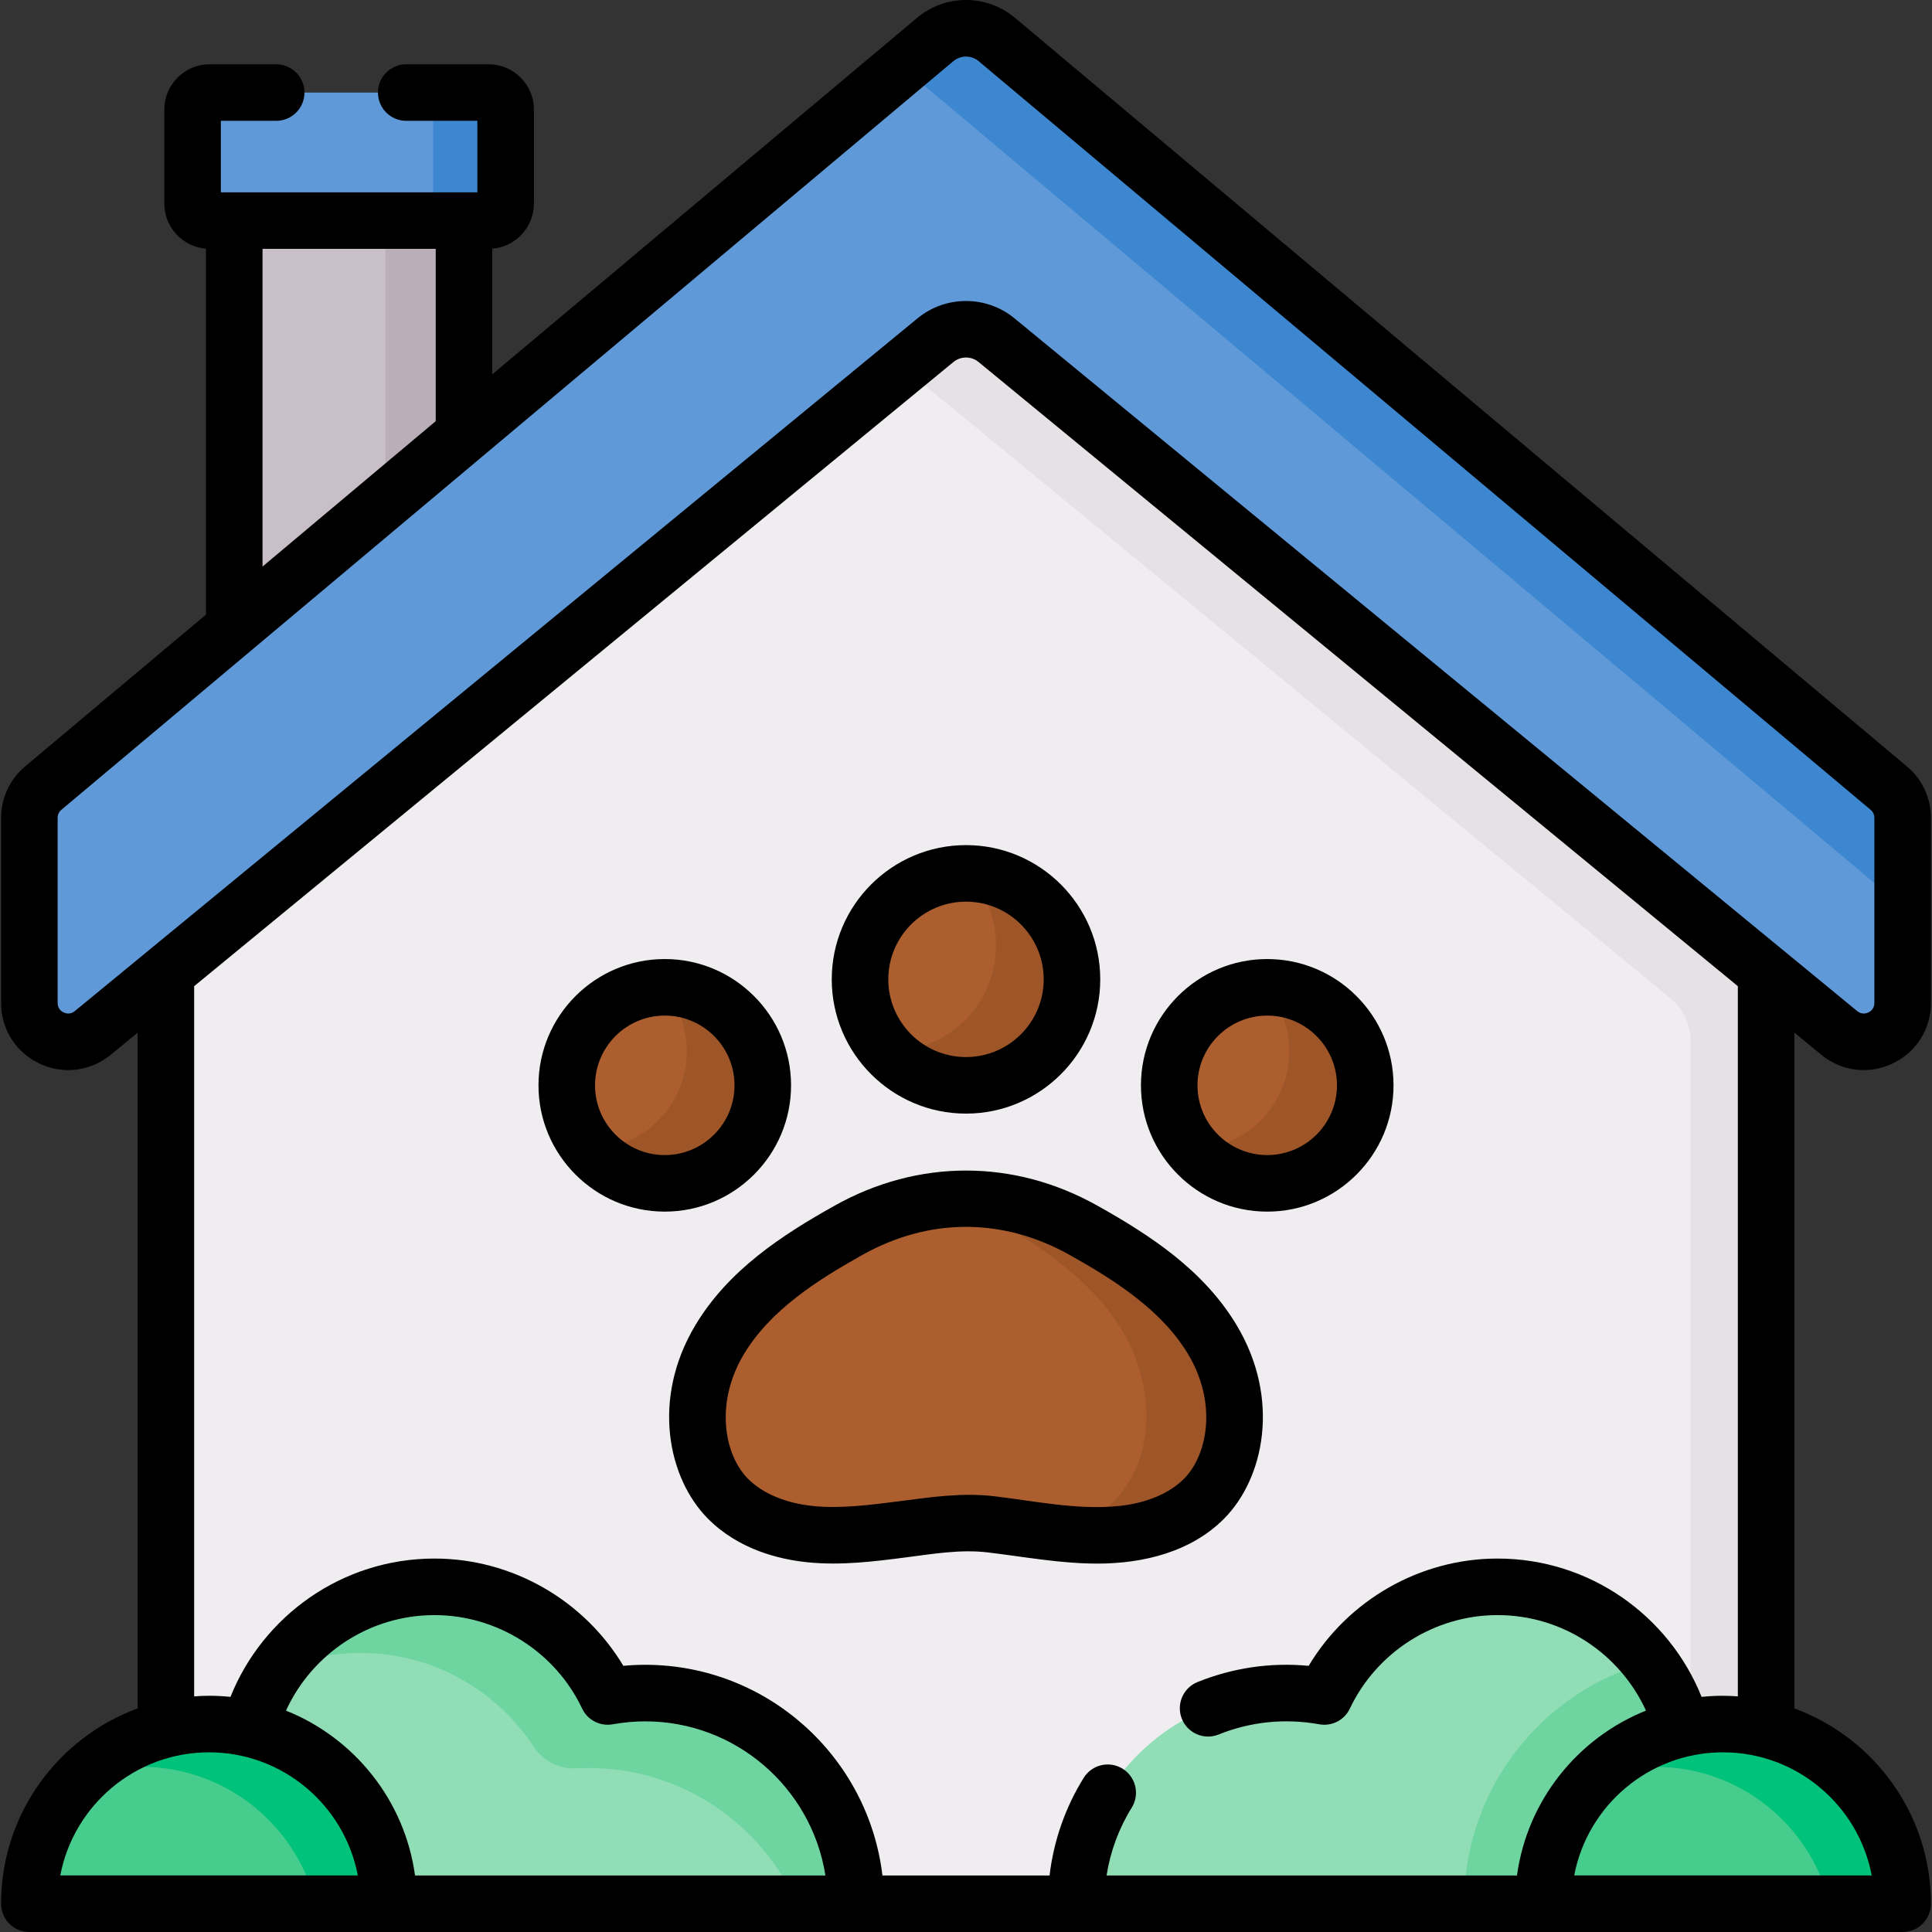
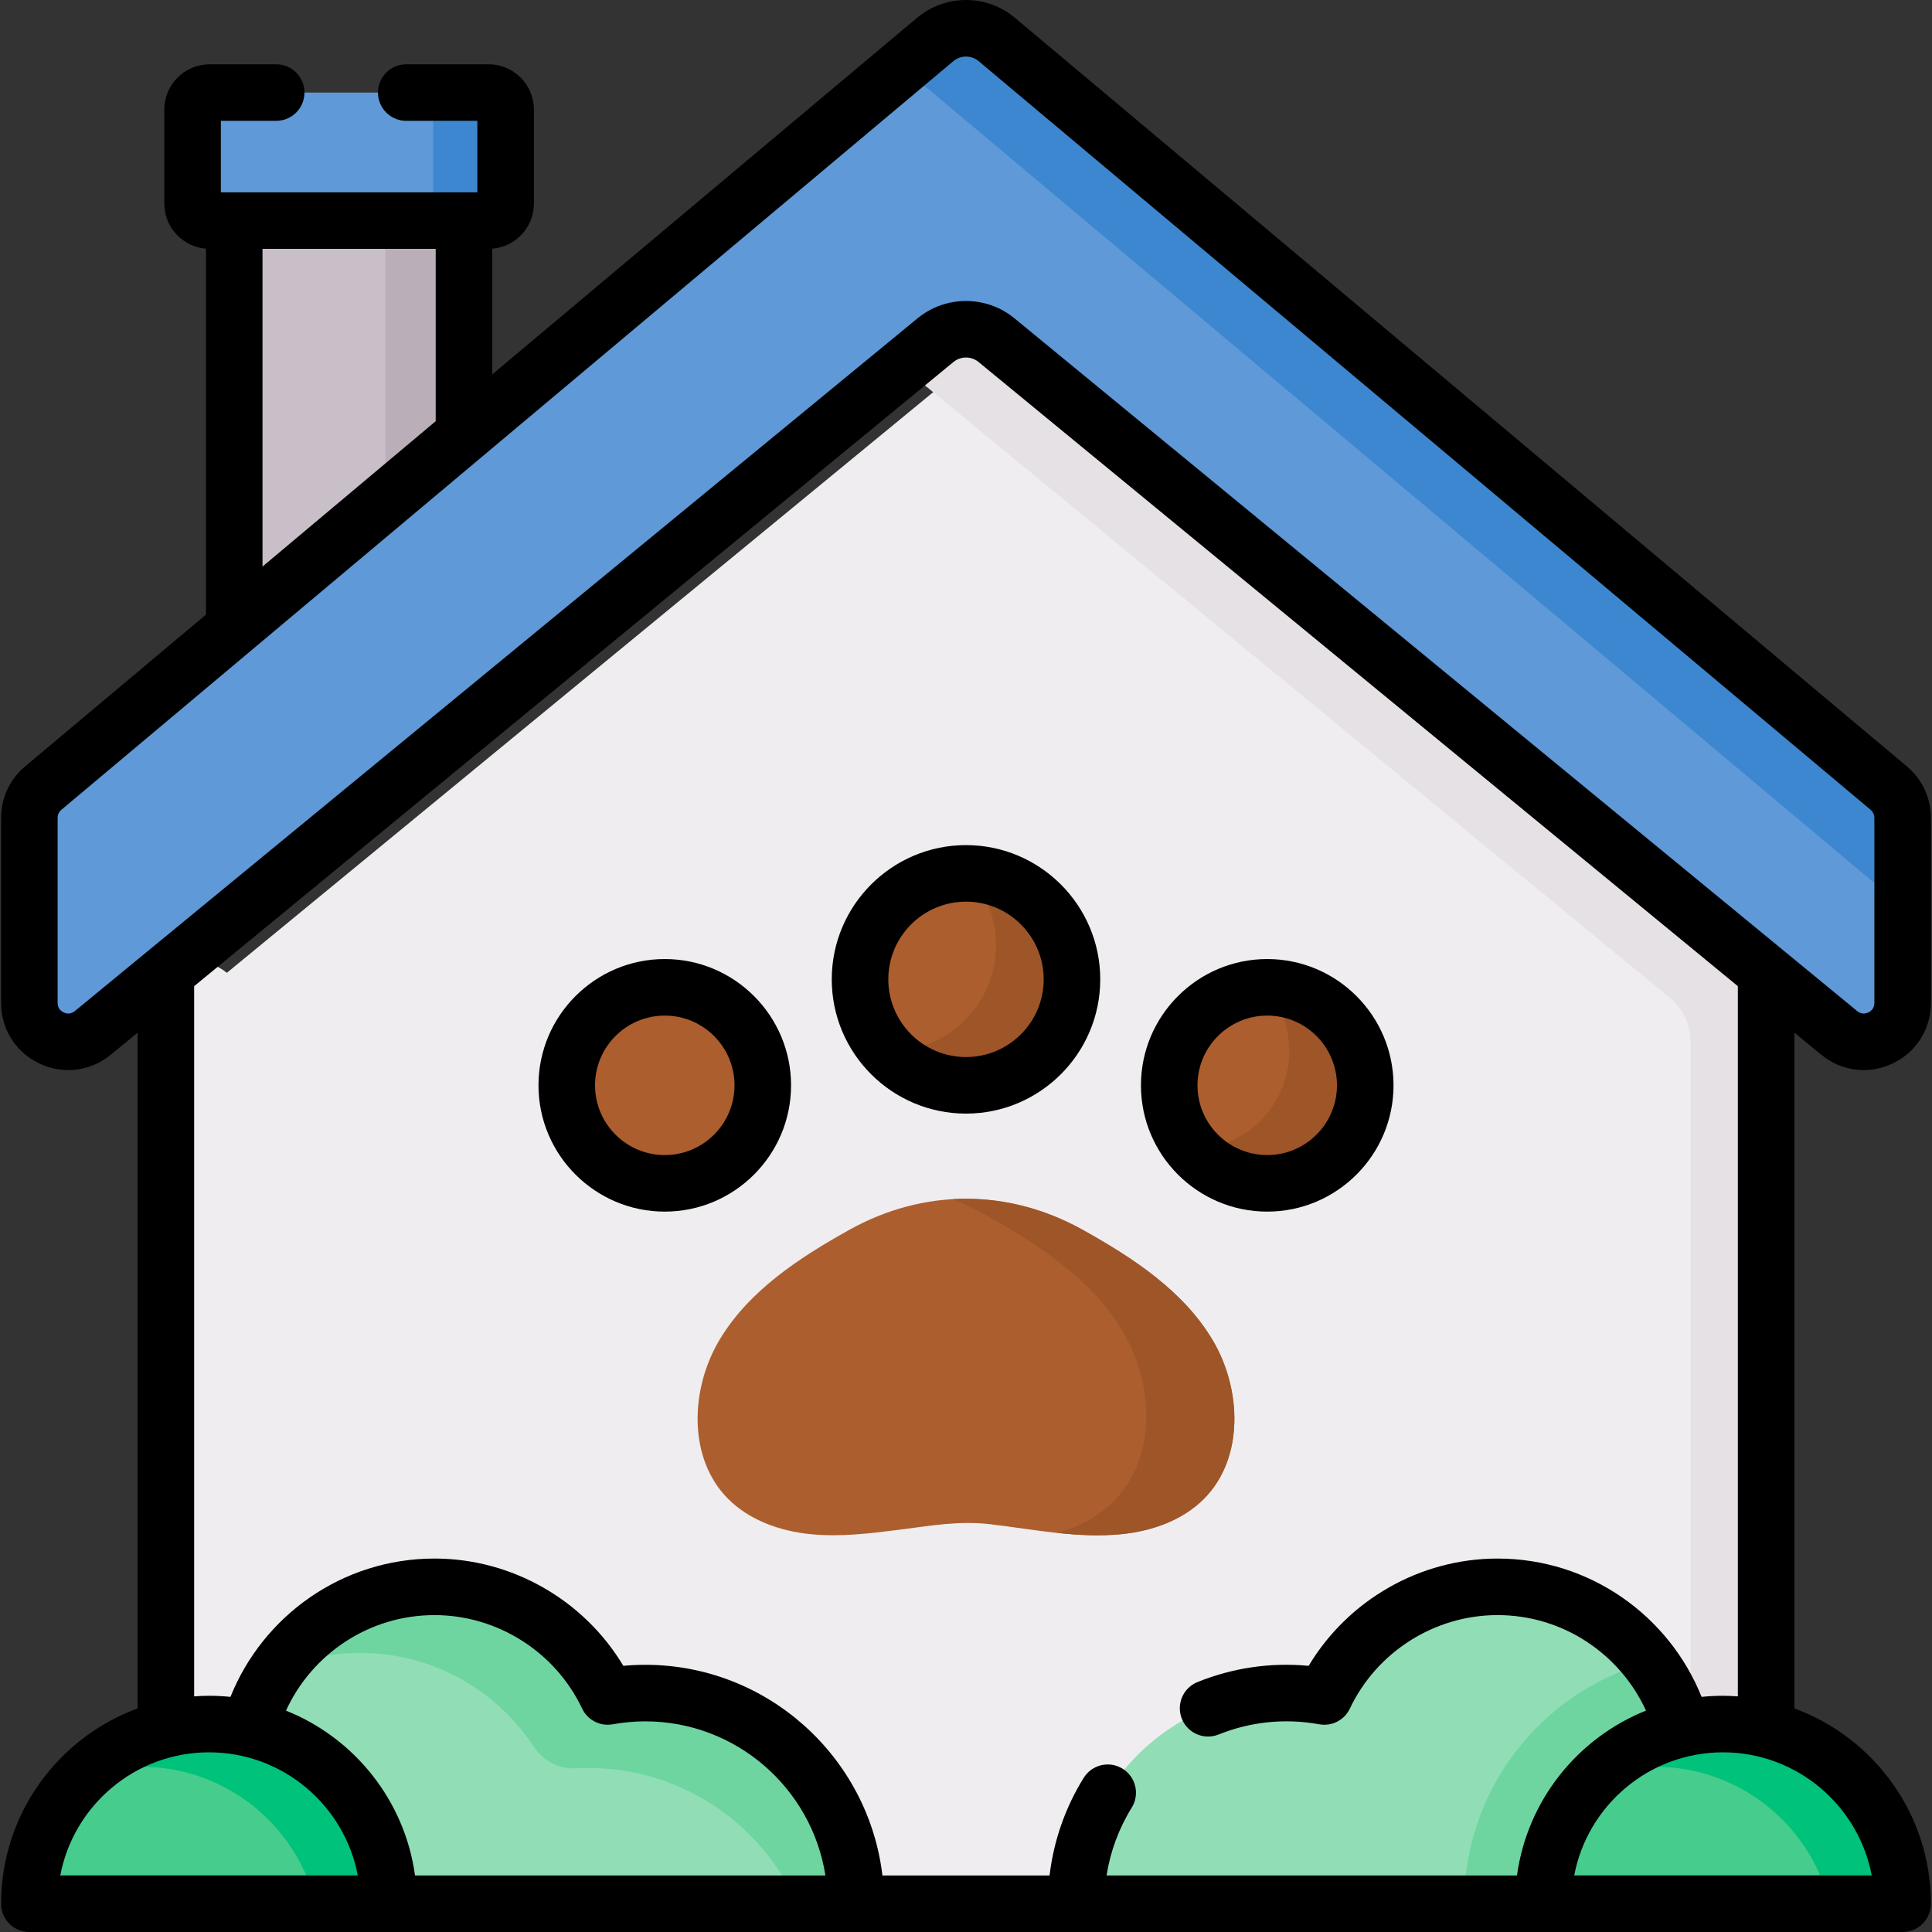
<svg xmlns="http://www.w3.org/2000/svg" id="Capa_1" enable-background="new 0 0 512.536 512.536" height="512" viewBox="0 0 512.536 512.536" width="512">
  <rect x="0" y="0" width="512.536" height="512.536" fill="#333333" stroke="none" />
  <g>
    <g>
-       <path d="m264.356 90.237 204.172 167.839v246.963h-212.26-212.26v-246.964l204.172-167.838c4.709-3.871 11.467-3.871 16.176 0z" fill="#efedef" />
+       <path d="m264.356 90.237 204.172 167.839v246.963h-212.26-212.26v-246.964c4.709-3.871 11.467-3.871 16.176 0z" fill="#efedef" />
    </g>
    <g>
      <path d="m468.528 258.073v246.97h-20.03v-228.831c0-4.418-1.978-8.605-5.391-11.411l-200.959-165.208c-.95-.78-1.99-1.41-3.08-1.87l9.11-7.49c4.71-3.87 11.47-3.87 16.18 0z" fill="#e5e1e5" />
    </g>
    <g>
      <path d="m264.457 10.49 236.616 198.591c2.33 1.956 3.676 4.842 3.676 7.884v49.101c0 8.694-10.112 13.472-16.828 7.951l-223.565-183.78c-4.7-3.864-11.477-3.864-16.177 0l-223.563 183.779c-6.716 5.521-16.828.743-16.828-7.951v-49.101c0-3.042 1.346-5.928 3.676-7.884l236.615-198.59c4.736-3.975 11.642-3.975 16.378 0z" fill="#5f99d7" />
    </g>
    <g>
      <path d="m504.748 216.963v24.26c-.59-.94-1.34-1.8-2.21-2.53l-256.12-214.95c-2.97-2.5-6.74-3.55-10.38-3.15l12.04-10.1c4.74-3.98 11.64-3.98 16.38 0l236.61 198.59c2.33 1.95 3.68 4.84 3.68 7.88z" fill="#3c87d0" />
    </g>
    <g>
      <g>
        <path d="m227.054 505.043c0-30.868-25.023-55.892-55.892-55.892-3.398 0-6.719.32-9.95.901-8.146-17.193-25.652-29.087-45.941-29.087-28.065 0-50.816 22.751-50.816 50.816 0 12.746 4.693 24.335 12.445 33.255z" fill="#91deb6" />
      </g>
      <g>
        <path d="m227.058 505.043h-15.63c-9.4-21.22-30.65-36.02-55.35-36.02-1.127 0-2.247.033-3.358.096-4.502.258-8.71-2.049-11.19-5.816-9.836-14.939-26.748-24.8-45.972-24.8-7.95 0-15.5 1.69-22.32 4.72 9.14-13.44 24.55-22.26 42.03-22.26 20.29 0 37.8 11.9 45.94 29.09 3.23-.58 6.56-.9 9.95-.9 30.87 0 55.9 25.02 55.9 55.89z" fill="#6ed5a1" />
      </g>
      <g>
        <path d="m7.788 505.037c0-26.326 21.341-47.667 47.667-47.667s47.667 21.341 47.667 47.667z" fill="#46cc8d" />
      </g>
      <g>
        <path d="m103.118 505.033h-19.36c-5.08-20.85-23.89-36.33-46.3-36.33-5.52 0-10.82.94-15.75 2.67 8.63-8.65 20.56-14 33.75-14 26.32 0 47.66 21.34 47.66 47.66z" fill="#00c27a" />
      </g>
    </g>
    <g>
      <g>
        <path d="m285.482 505.043c0-30.868 25.023-55.892 55.892-55.892 3.398 0 6.719.32 9.95.901 8.146-17.193 25.652-29.087 45.941-29.087 28.065 0 50.816 22.751 50.816 50.816 0 12.746-4.693 24.335-12.445 33.255z" fill="#91deb6" />
      </g>
      <g>
        <path d="m448.078 471.783c0 12.74-4.69 24.33-12.44 33.25h-47.22c0-30.72 20.86-56.57 49.19-64.16 6.56 8.56 10.47 19.28 10.47 30.91z" fill="#6ed5a1" />
      </g>
      <g>
        <path d="m504.748 505.037c0-26.326-21.341-47.667-47.667-47.667s-47.667 21.341-47.667 47.667z" fill="#46cc8d" />
      </g>
      <g>
        <path d="m504.748 505.033h-19.36c-5.08-20.85-23.89-36.33-46.3-36.33-5.52 0-10.82.94-15.75 2.67 8.63-8.65 20.56-14 33.75-14 26.32 0 47.66 21.34 47.66 47.66z" fill="#00c27a" />
      </g>
    </g>
    <g>
      <g>
        <g>
          <path d="m321.642 355.424c-7.782-13.003-21.026-21.677-34.252-29.074-19.76-11.05-42.267-11.171-62.244 0-13.226 7.396-26.47 16.071-34.252 29.074s-8.46 31.394 2.212 42.152c5.684 5.73 13.765 8.581 21.794 9.405s16.12-.198 24.126-1.218c8.399-1.071 15.483-2.385 23.952-1.371 11.449 1.371 23.087 3.777 34.658 2.589 8.029-.824 16.11-3.675 21.794-9.405 10.672-10.758 9.993-29.149 2.212-42.152z" fill="#ac5e2e" />
        </g>
        <g>
          <g>
            <circle cx="176.356" cy="287.926" fill="#ac5e2e" r="26.002" />
          </g>
          <g>
            <circle cx="336.18" cy="287.926" fill="#ac5e2e" r="26.002" />
          </g>
        </g>
        <g>
          <circle cx="256.268" cy="259.812" fill="#ac5e2e" r="28.113" />
        </g>
      </g>
      <g>
        <g>
          <path d="m319.431 397.572c-5.684 5.734-13.761 8.582-21.8 9.408-5.697.58-11.418.296-17.127-.308 5.647-1.59 10.925-4.328 15.031-8.471 11.381-11.467 10.653-31.085 2.355-44.957s-22.429-23.132-36.535-31.011c-2.824-1.578-5.696-2.947-8.619-4.106 11.8-.691 23.65 2.071 34.648 8.224 13.23 7.398 26.473 16.067 34.254 29.075 7.78 12.997 8.458 31.394-2.207 42.146z" fill="#9e5528" />
        </g>
        <g>
          <g>
-             <path d="m202.354 287.931c0 14.352-11.64 25.992-25.992 25.992-7.891 0-14.957-3.514-19.716-9.05 14.155-.222 25.573-11.776 25.573-25.993 0-6.473-2.367-12.392-6.288-16.942.136-.012.284-.012.432-.012 14.351 0 25.991 11.639 25.991 26.005z" fill="#9e5528" />
-           </g>
+             </g>
          <g>
            <path d="m362.18 287.931c0 14.352-11.64 25.992-26.005 25.992-7.879 0-14.945-3.514-19.716-9.05 14.155-.222 25.573-11.763 25.573-25.993 0-6.473-2.368-12.392-6.289-16.942.136-.012.284-.012.432-.012 14.365 0 26.005 11.639 26.005 26.005z" fill="#9e5528" />
          </g>
        </g>
        <g>
          <path d="m284.376 259.817c0 15.524-12.577 28.113-28.113 28.113-8.175 0-15.536-3.49-20.678-9.063.173.012.358.012.542.012 15.524 0 28.113-12.589 28.113-28.113 0-7.349-2.824-14.032-7.435-19.05 15.289.284 27.571 12.75 27.571 28.101z" fill="#9e5528" />
        </g>
      </g>
    </g>
    <g>
      <g>
        <path d="m55.599 58.52h74.035c2.488 0 4.505-2.017 4.505-4.506v-24.952c0-2.488-2.017-4.506-4.505-4.506h-74.035c-2.488 0-4.506 2.017-4.506 4.506v24.952c0 2.488 2.017 4.506 4.506 4.506z" fill="#5f99d7" />
      </g>
      <g>
        <path d="m134.141 29.059v24.955c0 2.487-2.018 4.505-4.505 4.505h-19.223c2.487 0 4.505-2.018 4.505-4.505v-24.955c0-2.487-2.018-4.505-4.505-4.505h19.223c2.487.001 4.505 2.019 4.505 4.505z" fill="#3c87d0" />
      </g>
      <g>
        <path d="m123.088 115.234v-56.714h-60.945v107.865z" fill="#c9bfc8" />
      </g>
      <g>
        <path d="m123.085 58.52v56.716l-20.84 17.487v-74.203z" fill="#baafb9" />
      </g>
      <g>
-         <path d="m328.078 351.573c-8.746-14.613-22.965-23.904-37.026-31.768-22.104-12.362-47.461-12.362-69.565 0-14.063 7.863-28.281 17.154-37.027 31.768-11.746 19.628-7.22 40.657 3.323 51.286 8.105 8.169 18.805 10.808 26.353 11.583 8.92.912 17.522-.18 25.842-1.239 7.333-.934 14.703-2.248 22.113-1.364 9.661 1.159 19.199 2.963 29.006 2.963 12.159 0 24.854-3.065 33.661-11.943 10.539-10.629 15.066-31.658 3.32-51.286zm-13.972 40.721c-3.887 3.918-10.008 6.483-17.235 7.226-10.976 1.128-22.468-1.316-32.999-2.574-8.796-1.051-17.084.269-25.793 1.378-7.476.952-15.205 1.937-22.413 1.196-7.228-.742-13.349-3.308-17.234-7.225-6.308-6.359-8.837-20.094-1.102-33.02 6.939-11.595 19.229-19.53 31.477-26.379 17.711-9.902 37.215-9.902 54.924 0 12.247 6.849 24.537 14.784 31.477 26.379 7.734 12.927 5.205 26.661-1.102 33.019z" />
        <path d="m209.857 287.926c0-18.473-15.028-33.502-33.501-33.502s-33.502 15.029-33.502 33.502 15.029 33.501 33.502 33.501 33.501-15.028 33.501-33.501zm-33.501 18.501c-10.202 0-18.502-8.3-18.502-18.501 0-10.202 8.3-18.502 18.502-18.502 10.201 0 18.501 8.3 18.501 18.502 0 10.201-8.3 18.501-18.501 18.501z" />
        <path d="m336.18 321.427c18.473 0 33.502-15.028 33.502-33.501s-15.029-33.502-33.502-33.502-33.501 15.029-33.501 33.502 15.029 33.501 33.501 33.501zm0-52.003c10.202 0 18.502 8.3 18.502 18.502 0 10.201-8.3 18.501-18.502 18.501-10.201 0-18.501-8.3-18.501-18.501 0-10.202 8.3-18.502 18.501-18.502z" />
        <path d="m256.268 295.426c19.638 0 35.613-15.977 35.613-35.614s-15.976-35.613-35.613-35.613-35.613 15.976-35.613 35.613 15.975 35.614 35.613 35.614zm0-56.228c11.366 0 20.613 9.247 20.613 20.613 0 11.367-9.247 20.614-20.613 20.614s-20.613-9.247-20.613-20.614c0-11.365 9.247-20.613 20.613-20.613z" />
        <path d="m483.158 279.809c5.371 4.417 12.612 5.315 18.898 2.344 6.287-2.97 10.192-9.134 10.192-16.087v-49.101c0-5.272-2.316-10.24-6.354-13.629l-236.615-198.591c-7.538-6.326-18.481-6.328-26.021 0l-112.669 94.563v-33.337c6.173-.49 11.05-5.66 11.05-11.958v-24.95c0-6.62-5.386-12.006-12.005-12.006h-21.865c-4.143 0-7.5 3.357-7.5 7.5s3.357 7.5 7.5 7.5h18.87v18.963h-68.046v-18.963h14.675c4.143 0 7.5-3.357 7.5-7.5s-3.357-7.5-7.5-7.5h-17.67c-6.619 0-12.005 5.386-12.005 12.006v24.951c0 6.298 4.877 11.468 11.05 11.958v97.078l-48.001 40.286c-4.038 3.389-6.354 8.356-6.354 13.629v49.101c0 6.953 3.905 13.117 10.192 16.087 2.457 1.161 5.06 1.731 7.64 1.731 4.021-.001 7.987-1.385 11.259-4.074l7.129-5.86v179.273c-21.114 7.745-36.22 28.048-36.22 51.813 0 4.143 3.357 7.5 7.5 7.5h496.961c4.143 0 7.5-3.357 7.5-7.5 0-23.765-15.106-44.069-36.22-51.813v-179.275zm-413.515-213.789h45.945v45.717l-45.945 38.563zm-53.653 431.516c3.523-18.575 19.88-32.666 39.465-32.666s35.941 14.091 39.465 32.666zm94.109.003c-2.721-19.927-16.117-36.491-34.225-43.734 6.841-14.935 21.924-25.338 39.397-25.338 16.653 0 32.025 9.733 39.163 24.797 1.449 3.061 4.769 4.767 8.103 4.171 2.892-.519 5.794-.782 8.626-.782 24.133 0 44.196 17.757 47.812 40.892zm183.463.004c.994-6.372 3.251-12.489 6.67-17.993 2.186-3.519 1.104-8.143-2.414-10.328-3.516-2.186-8.143-1.106-10.328 2.414-4.896 7.884-7.967 16.722-9.056 25.902h-44.339c-3.726-31.428-30.519-55.887-62.932-55.887-1.918 0-3.857.091-5.801.272-10.44-17.45-29.541-28.458-50.091-28.458-24.517 0-45.525 15.218-54.132 36.696-1.869-.192-3.766-.292-5.685-.292-1.329 0-2.642.064-3.947.157v-188.407l201.436-165.588c1.928-1.584 4.723-1.584 6.65 0l201.436 165.589v188.408c-1.305-.093-2.619-.157-3.947-.157-1.916 0-3.808.099-5.674.291-8.606-21.48-29.624-36.695-54.143-36.695-20.55 0-39.65 11.008-50.091 28.458-10.235-.956-20.19.557-29.487 4.304-3.842 1.549-5.701 5.918-4.152 9.76 1.548 3.841 5.915 5.701 9.76 4.152 8.343-3.362 17.428-4.369 26.705-2.706 3.333.602 6.654-1.109 8.103-4.171 7.138-15.063 22.51-24.797 39.163-24.797 17.473 0 32.556 10.403 39.397 25.338-18.107 7.243-31.503 23.807-34.224 43.734zm202.985-.007h-78.93c3.523-18.575 19.88-32.666 39.465-32.666s35.941 14.091 39.465 32.666zm-227.428-413.093c-7.447-6.121-18.256-6.123-25.701 0l-223.565 183.78c-1.19.978-2.369.648-2.966.367-.598-.282-1.6-.985-1.6-2.524v-49.101c0-.827.363-1.607.997-2.139l236.616-198.59c.976-.819 2.172-1.229 3.368-1.229s2.393.409 3.368 1.229l236.616 198.591c.633.531.996 1.312.996 2.139v49.101c0 1.539-1.002 2.242-1.6 2.524s-1.776.609-2.966-.368z" />
      </g>
    </g>
  </g>
</svg>